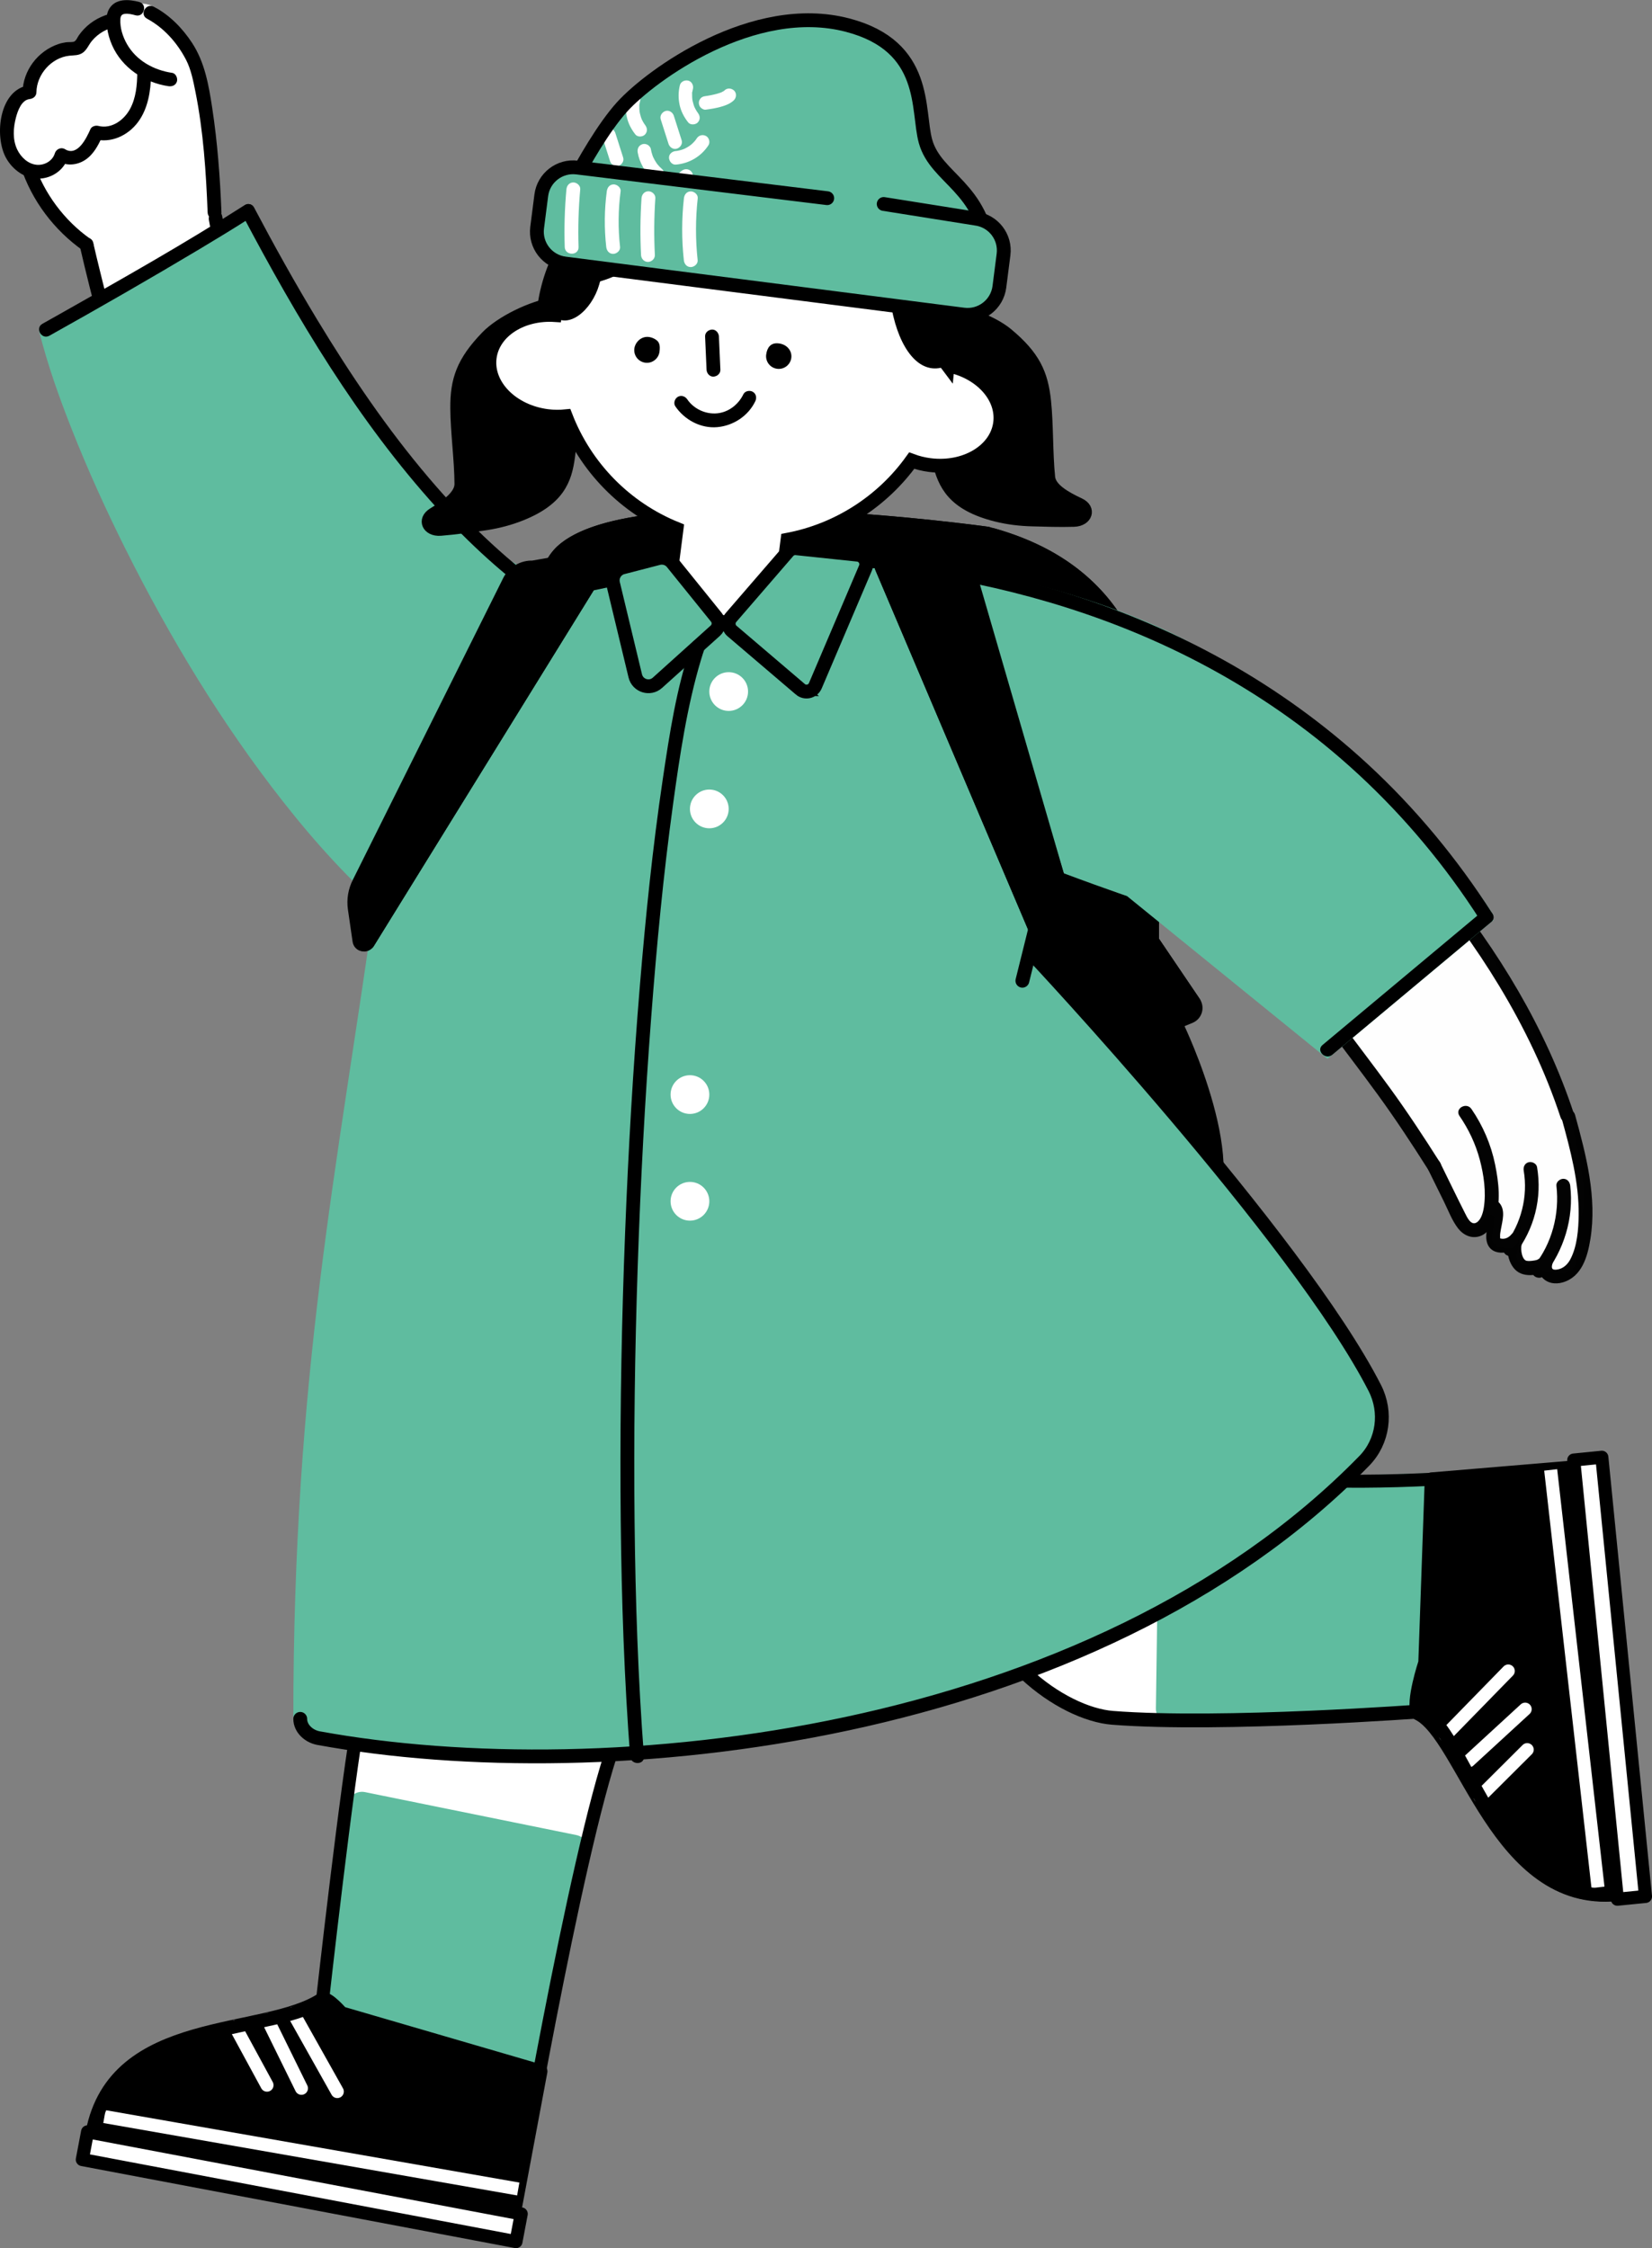
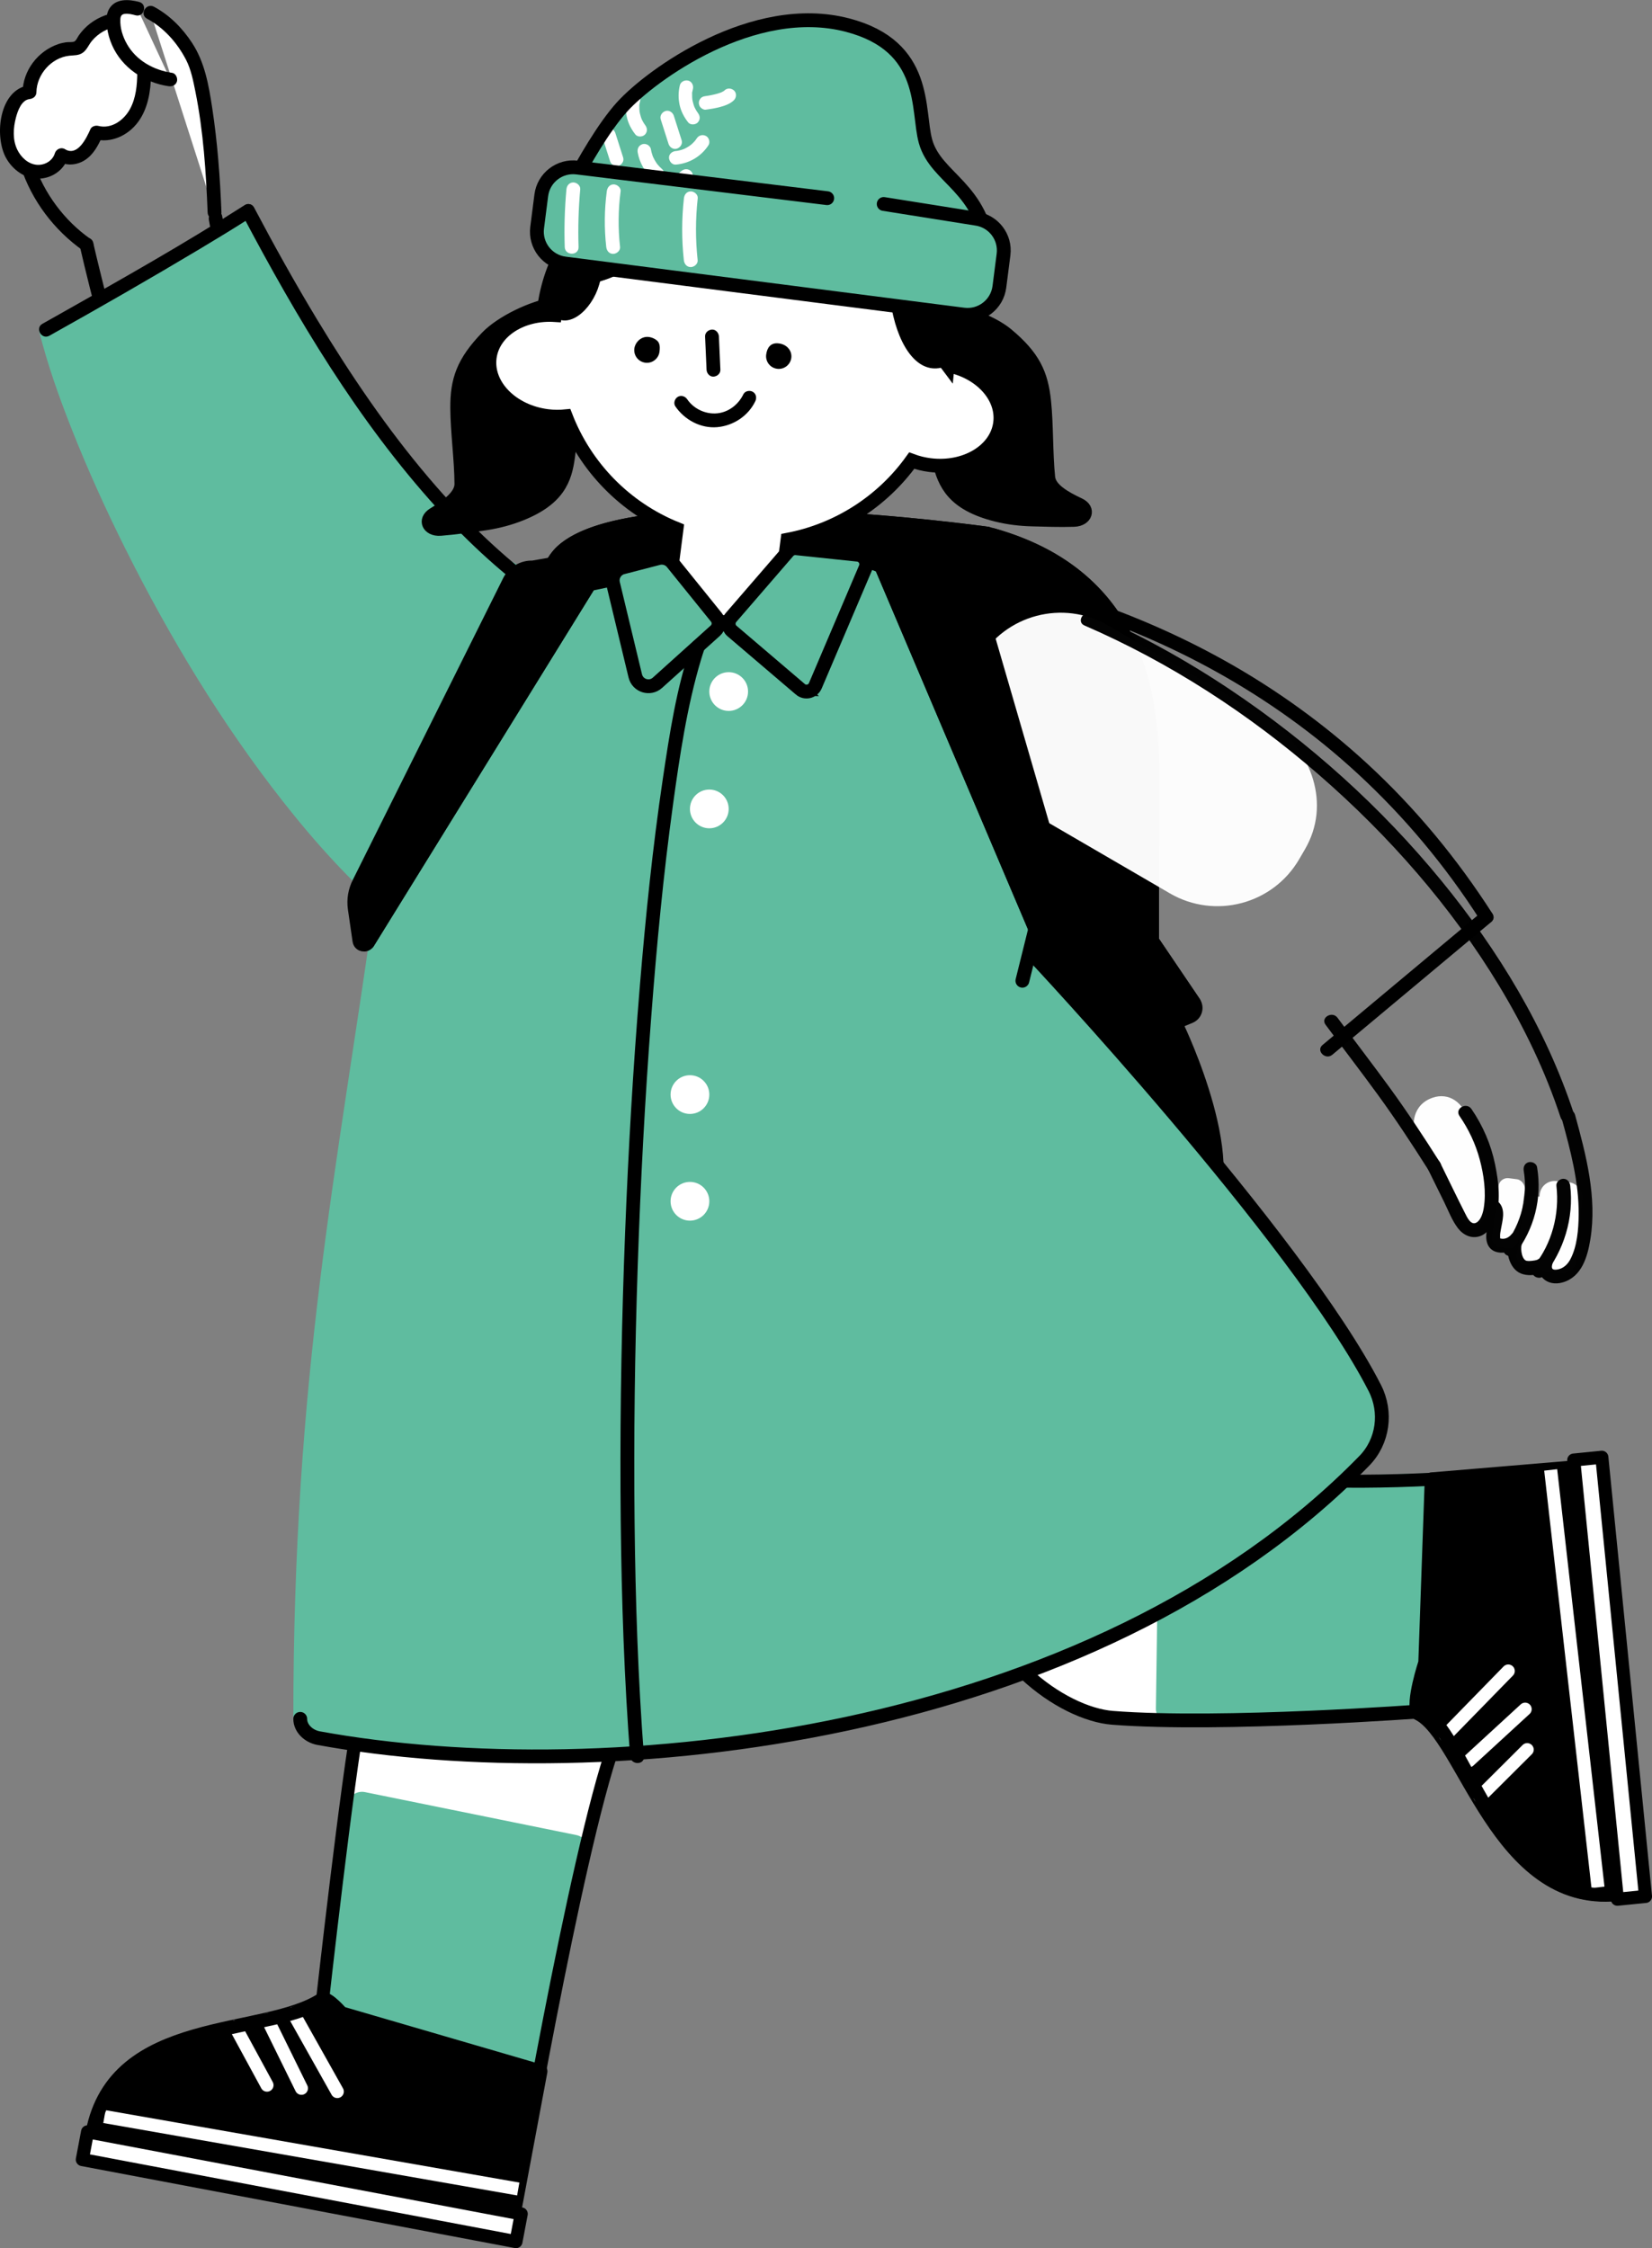
<svg xmlns="http://www.w3.org/2000/svg" id="_レイヤー_2" data-name="レイヤー 2" viewBox="0 0 179.276 243.977">
  <rect x="0" y="0" width="179.276" height="243.977" fill="#808080" stroke="none" />
  <defs>
    <style>
      .cls-1, .cls-2, .cls-3, .cls-4, .cls-5, .cls-6, .cls-7, .cls-8, .cls-9, .cls-10 {
        stroke-miterlimit: 10;
      }

      .cls-1, .cls-3, .cls-4, .cls-5, .cls-11, .cls-7, .cls-12, .cls-9, .cls-10 {
        stroke-width: 1.5px;
      }

      .cls-1, .cls-3, .cls-13, .cls-10 {
        fill: #5fbc9f;
      }

      .cls-1, .cls-9 {
        stroke: #5fbc9f;
      }

      .cls-2, .cls-4, .cls-5, .cls-6, .cls-14, .cls-15, .cls-9 {
        fill: none;
      }

      .cls-2, .cls-5, .cls-11, .cls-16, .cls-14, .cls-15, .cls-17, .cls-9, .cls-10 {
        stroke-linecap: round;
      }

      .cls-2, .cls-6 {
        stroke: #fff;
      }

      .cls-2, .cls-6, .cls-14, .cls-17 {
        stroke-width: 1.417px;
      }

      .cls-3, .cls-4, .cls-5, .cls-11, .cls-16, .cls-7, .cls-14, .cls-15, .cls-17, .cls-8, .cls-12, .cls-10 {
        stroke: #000;
      }

      .cls-18, .cls-19, .cls-7, .cls-17 {
        fill: #fff;
      }

      .cls-18, .cls-20 {
        opacity: .988;
      }

      .cls-11, .cls-16, .cls-14, .cls-15, .cls-17, .cls-12 {
        stroke-linejoin: round;
      }

      .cls-16, .cls-15 {
        stroke-width: 1.5px;
      }
    </style>
  </defs>
  <g id="_レイヤー_13" data-name="レイヤー 13">
    <g>
      <g>
        <path class="cls-19" d="M38.805,187.218l-3.789,29.712c-4.319,3.938-22.555,1.704-24.98,14.524l45.82,8.295,9.955-49.28" />
        <path class="cls-1" d="M34.384,222.423l3.845-26.129c.075-.691.642-1.188,1.225-1.075l22.937,4.661c.563.11.922.732.802,1.393l-5.711,27.065-23.098-5.916Z" />
        <path class="cls-14" d="M55.857,239.749s6.52-38.305,10.796-50.482" />
        <path class="cls-14" d="M39.063,185.731c-1.428,7.734-4.046,31.199-4.046,31.199" />
        <path class="cls-11" d="M35.017,216.93c-6.24,4.235-22.555,1.704-24.98,14.524l45.82,8.295,2.8-14.96-21.616-6.307s-1.389-1.621-2.023-1.552Z" />
        <line class="cls-6" x1="11.332" y1="229.698" x2="56.241" y2="237.556" />
        <line class="cls-2" x1="25.53" y1="219.947" x2="28.975" y2="226.287" />
        <line class="cls-2" x1="29.054" y1="219.189" x2="32.712" y2="226.627" />
        <line class="cls-2" x1="31.833" y1="218.482" x2="36.603" y2="226.981" />
        <path class="cls-14" d="M35.017,216.93c-4.319,3.938-22.555,1.704-24.98,14.524l45.82,8.295" />
        <rect class="cls-17" x="8.8" y="235.778" width="47.897" height="3.065" transform="translate(44.684 -1.951) rotate(10.713)" />
      </g>
      <g>
        <path class="cls-19" d="M106.679,175.411s5.616,10.542,13.111,10.884c12.249.56,27.335-.443,34.693-.595,5.654,4.106,7.998,21.158,20.982,19.868l-4.969-46.299s-25.628,2.966-35.3.757" />
        <path class="cls-1" d="M154.309,185.11l-26.836,1.337c-.71.035-1.304-.445-1.284-1.039l.322-22.873c.019-.573.589-1.026,1.276-1.013l29.073-.966-2.551,24.555Z" />
        <path class="cls-14" d="M170.495,159.269s-35.473,4.501-44.306-2.204" />
        <path class="cls-12" d="M153.879,185.937c5.001,2.39,8.6,20.921,21.584,19.631l-4.969-46.299-15.131,1.268-.697,19.888s-1.445,4.347-.787,5.513Z" />
        <line class="cls-6" x1="173.414" y1="204.821" x2="168.282" y2="159.519" />
        <line class="cls-2" x1="160.621" y1="194.97" x2="165.732" y2="189.876" />
        <line class="cls-2" x1="159.407" y1="191.091" x2="165.511" y2="185.483" />
        <line class="cls-2" x1="156.869" y1="188.316" x2="163.677" y2="181.342" />
        <path class="cls-14" d="M154.482,185.7c4.997,3.032,7.998,21.158,20.982,19.868l-4.969-46.299" />
        <path class="cls-4" d="M104.933,169.562c1.309,10.084,10.33,16.432,15.799,16.861,11.849.928,33.75-.723,33.75-.723" />
        <rect class="cls-17" x="150.726" y="180.594" width="47.897" height="3.065" transform="translate(10.712 373.953) rotate(-95.674)" />
      </g>
      <g>
-         <path class="cls-19" d="M20.235,61.467s-11.375-29.134-10.671-34.4c-5.19-3.565-7.395-8.076-6.527-12.628C4.715,5.633,11.794,1.967,13.359,3.487c-.159-1.187-.681-2.656.477-2.964s2.562-.191,3.457.605c6.501,5.789,6.07,17.825,5.933,23.259,4.065,8.974,16.311,28.536,16.311,28.536l-19.301,8.544Z" />
        <path d="M2.251,18.108c1.199,3.664,3.615,6.867,6.762,9.085.331.234.834.059,1.026-.269.219-.375.063-.792-.269-1.026-2.757-1.944-5-4.913-6.072-8.189-.299-.913-1.748-.522-1.446.399h0Z" />
        <path d="M8.668,26.745c.66,2.882,1.391,5.749,2.142,8.609,1.537,5.846,3.202,11.668,5.172,17.384,1.063,3.086,2.214,6.152,3.605,9.107.411.873,1.704.112,1.295-.757-2.531-5.379-4.329-11.115-6.02-16.802-1.471-4.948-2.805-9.938-4.033-14.952-.244-.995-.486-1.99-.714-2.988-.215-.941-1.662-.542-1.446.399h0Z" />
        <path d="M22.667,23.862c1.222,7.19,3.845,14.114,7.681,20.316.507.819,1.805.067,1.295-.757-3.775-6.103-6.328-12.884-7.53-19.958-.161-.95-1.607-.547-1.446.399h0Z" />
      </g>
      <g>
        <path class="cls-19" d="M12.527,2.137c-1.469.25-2.809,1.17-3.571,2.45-.128.215-.251.45-.468.574-.209.119-.463.11-.703.117-2.428.066-4.59,2.294-4.583,4.723-1.118.078-1.817,1.247-2.131,2.324-.357,1.226-.471,2.562-.062,3.771s1.41,2.264,2.666,2.5,2.688-.521,3-1.759c.71.496,1.736.272,2.398-.286s1.043-1.373,1.393-2.165c1.465.42,3.078-.401,3.958-1.645s1.153-2.819,1.211-4.342c.064-1.689-.017-5.282-2.8-6.256" />
        <path d="M12.328,1.414c-1.222.232-2.372.849-3.229,1.755-.193.204-.368.425-.533.652-.139.192-.31.614-.52.694-.226.086-.63.037-.876.073-.289.042-.571.104-.848.199-2.216.756-3.826,2.861-3.87,5.214l.75-.75C-.105,9.647-.652,14.785.658,17.145c.699,1.259,2.031,2.259,3.515,2.244,1.457-.015,2.809-.943,3.225-2.353l-1.102.448c.885.543,2.002.456,2.873-.081.966-.597,1.499-1.635,1.945-2.638l-.847.345c1.792.452,3.614-.397,4.696-1.842,1.101-1.469,1.393-3.369,1.431-5.16.056-2.659-.594-5.654-3.359-6.687-.905-.338-1.296,1.111-.399,1.446,1.977.739,2.275,3.199,2.261,5.029-.011,1.333-.142,2.752-.793,3.941-.664,1.214-2.004,2.188-3.439,1.826-.292-.074-.713.042-.847.345-.421.947-1.395,3.023-2.765,2.182-.421-.258-.967-.006-1.102.448-.242.819-1.11,1.315-1.946,1.248-.957-.076-1.74-.829-2.138-1.66-.516-1.078-.432-2.358-.133-3.483.189-.711.597-1.886,1.468-1.99.409-.049.742-.304.75-.75.035-1.936,1.626-3.746,3.574-3.957.537-.058,1.028-.004,1.487-.347.431-.322.622-.854.96-1.259.708-.851,1.673-1.373,2.753-1.578.947-.18.546-1.626-.399-1.446h0Z" />
      </g>
      <g>
        <g>
          <path class="cls-19" d="M16.33,1.379c1.963,1.027,3.467,2.791,4.513,4.745,1.166,2.177,2.14,9.071,2.44,16.934" />
          <path d="M15.951,2.026c1.848.994,3.285,2.621,4.244,4.475.532,1.029.777,2.281,1.008,3.431.865,4.307,1.158,8.743,1.329,13.125.038.962,1.538.967,1.5,0-.148-3.794-.431-7.593-1.003-11.349-.375-2.458-.804-4.948-2.189-7.059-1.055-1.608-2.429-3.002-4.131-3.918-.85-.457-1.608.837-.757,1.295h0Z" />
        </g>
        <g>
          <path class="cls-19" d="M14.91.938c-.823-.227-1.886-.375-2.369.329-.209.304-.24.695-.229,1.064.047,1.597.78,3.145,1.92,4.264s2.667,1.814,4.249,2.037" />
          <path d="M15.11.215c-1.136-.305-2.608-.409-3.28.778-.33.583-.298,1.307-.217,1.949.087.687.273,1.332.551,1.966,1.075,2.451,3.512,4.059,6.116,4.446.4.059.806-.1.923-.524.097-.354-.121-.863-.524-.923-1.994-.296-3.861-1.316-4.888-3.099-.466-.808-.782-1.784-.729-2.727.019-.347.143-.536.484-.578.387-.048.794.057,1.165.157.933.251,1.332-1.196.399-1.446h0Z" />
        </g>
      </g>
      <path class="cls-16" d="M56.903,134.634c-6.131-13.898-3.046-68.163,4.072-74.781,7.87-7.317,46.178-1.943,46.178-1.943,14.814,3.874,17.896,15.213,17.896,26.114l-.029,18.074,4.557,6.732-2.182,2.197s4.596,12.704,2.838,21.548c-1.261,6.346-6.124,6.703-10.066,6.703,0,0-44.607,3.355-63.264-4.644Z" />
      <path class="cls-15" d="M127.753,111.435s7.694,15.927,2.48,21.141c-12.121,12.121-54.67,10.059-73.33,2.059" />
      <path class="cls-15" d="M84.646,56.059c11.452.301,22.507,1.852,22.507,1.852" />
      <path class="cls-15" d="M56.903,134.634c-6.131-13.898-3.046-68.163,4.072-74.781,3.642-3.386,13.804-4.054,23.671-3.795" />
      <path class="cls-15" d="M107.746,58.072c14.45,4.227,17.303,15.052,17.303,25.953l-.029,18.074,4.557,6.732c.352.521.139,1.234-.442,1.475l-5.132,2.129" />
      <path class="cls-13" d="M43.796,99.519C29.297,89.163,9.826,53.118,5.461,35.518c6.041-3.193,15.827-8.421,21.469-12.612,9.343,17.804,23.571,42.41,39.264,40.669-3.982,15.305-13.039,40.813-22.398,35.944Z" />
      <g>
        <path class="cls-13" d="M4.259,35.985c.908,3.623,2.168,7.157,3.539,10.627,1.742,4.408,3.703,8.729,5.822,12.968,4.806,9.614,10.412,18.895,17.054,27.357,3.508,4.469,7.338,8.72,11.664,12.415.73.624,1.796-.433,1.061-1.061-7.866-6.717-14.19-15.171-19.697-23.87-5.383-8.502-10.094-17.495-13.897-26.815-1.598-3.916-3.069-7.913-4.099-12.02-.235-.936-1.682-.539-1.446.399h0Z" />
        <path d="M5.361,36.433c5.479-3.065,10.928-6.19,16.316-9.413,1.892-1.132,3.776-2.277,5.632-3.467.81-.519.059-1.818-.757-1.295-6.536,4.19-13.318,8.011-20.076,11.827-.623.352-1.247.704-1.872,1.053-.843.471-.087,1.767.757,1.295h0Z" />
      </g>
      <g class="cls-20">
-         <path class="cls-19" d="M168.026,115.188c-8.687-17.965-14.306-22.361-23.319-31.385-5.618-5.625-8.39-4.087-12.084-.723l-0.0 0c-3.694,3.364-5.92,8.677.641,15.245,0,0,14.014,14.607,18.932,22.717,4.215,6.951,8.733,13.381,18.2,12.258,3.176-.377.715-11.732-2.37-18.111Z" />
        <rect class="cls-19" x="164.945" y="129.784" width="2.556" height="7.589" rx=".884" ry=".884" transform="translate(18.692 -20.396) rotate(7.439)" />
        <rect class="cls-19" x="166.763" y="128.22" width="4.669" height="9.934" rx="1.615" ry="1.615" transform="translate(13.369 -15.411) rotate(5.432)" />
        <rect class="cls-19" x="162.245" y="127.883" width="2.882" height="7.589" rx=".997" ry=".997" transform="translate(18.425 -20.083) rotate(7.439)" />
        <path class="cls-19" d="M161.651,129.013c-.375-1.928-2.295-7.513-2.295-7.513-.765-2.239-2.495-3.014-4.187-2.257-2.091.934-1.919,3.313-1.483,4.096,1.597,2.87,2.539,5.454,3.726,7.308.88,1.374,1.948,3.058,2.731,2.624.783-.435,1.921-2.129,1.508-4.258Z" />
        <path class="cls-18" d="M137.897,78.143l-17.627-10.255c-4.9-2.851-11.184-1.19-14.036,3.71l-.617,1.06c-2.851,4.901-1.19,11.185,3.711,14.036l17.627,10.255c4.9,2.851,11.184,1.19,14.036-3.71l.617-1.06c2.851-4.901.771-10.579-3.711-14.036Z" />
      </g>
      <g class="cls-20">
        <path d="M117.681,67.877c9.283,4.019,17.874,9.613,25.498,16.247,7.577,6.593,14.307,14.256,19.51,22.864,2.723,4.505,5.017,9.272,6.664,14.275.301.913,1.75.522,1.446-.399-3.056-9.279-8.217-17.759-14.385-25.29-6.548-7.995-14.34-14.997-22.927-20.742-4.762-3.186-9.791-5.974-15.05-8.251-.877-.38-1.642.912-.757,1.295h0Z" />
        <path d="M143.851,111.206c1.887,2.546,3.823,5.056,5.687,7.618,1.917,2.635,3.706,5.357,5.449,8.109.515.813,1.814.062,1.295-.757-1.743-2.752-3.532-5.474-5.449-8.109-1.864-2.562-3.8-5.072-5.687-7.618-.568-.767-1.871-.02-1.295.757h0Z" />
        <path d="M169.478,121.388c.937,3.408,1.881,6.896,1.839,10.459-.018,1.563-.158,3.389-.894,4.8-.303.582-.799,1.048-1.477,1.134-.613.078-.607-.246-.438-.754.31-.931-1.1-1.278-1.446-.399.052-.133-.119.036-.214.074-.171.068-.367.101-.548.12-.22.023-.578.065-.757-.047-.454-.284-.582-1.482-.343-1.911.397-.714-.617-1.59-1.178-.909-.313.38-.759.576-1.232.438-.001-0.0.003.187.009-.009.002-.07-.007-.156-.009-.229-.007-.239.042-.483.083-.718.163-.934.532-2.066-.146-2.876-.621-.741-1.677.325-1.061,1.061-.165-.197-.024-.083-.045.051-.019.121-.008.254-.022.377-.038.331-.115.659-.172.988-.103.593-.232,1.247-.045,1.837.515,1.626,2.845,1.178,3.701.139l-1.178-.909c-.644,1.159-.295,3.284.913,3.983,1.132.655,3.201.182,3.691-1.062l-1.446-.399c-.587,1.763.809,3.055,2.553,2.534,2.051-.613,2.663-2.78,2.971-4.669.742-4.553-.461-9.137-1.661-13.503-.255-.93-1.703-.535-1.446.399h0Z" />
        <path d="M165.355,127.054c.472,2.774-.274,5.766-2.01,7.984-.249.319-.311.75,0,1.061.26.26.81.321,1.061,0,2.098-2.682,2.968-6.084,2.396-9.444-.068-.4-.56-.623-.923-.524-.423.116-.592.522-.524.923h0Z" />
        <path d="M168.902,128.676c.357,3.087-.482,6.272-2.431,8.713-.252.316-.309.752,0,1.061.262.262.807.318,1.061,0,2.189-2.743,3.275-6.272,2.87-9.774-.047-.402-.311-.75-.75-.75-.369,0-.797.345-.75.75h0Z" />
        <path d="M154.987,126.933c.572,1.162,1.145,2.323,1.717,3.485.468.95.864,2.02,1.509,2.866.557.73,1.436,1.172,2.353.88.803-.255,1.318-1.007,1.622-1.75.746-1.821.444-4.159.063-6.034-.438-2.157-1.324-4.22-2.571-6.032-.544-.79-1.844-.041-1.295.757,1,1.454,1.75,3.046,2.204,4.753.435,1.636.702,3.509.436,5.198-.082.52-.296,1.333-.795,1.619-.603.345-1.015-.561-1.226-.977-.928-1.83-1.815-3.682-2.722-5.523-.427-.866-1.721-.107-1.295.757h0Z" />
      </g>
-       <path class="cls-1" d="M161.305,99.519s-10.624-17.528-33.106-29.435c-7.523-3.985-29.378-11.806-46.486-6.857,0,0,9.161,17.368,13.524,21.375,4.472,4.108,27.444,11.983,27.444,11.983l21.37,17.35,17.254-14.415Z" />
      <path class="cls-13" d="M34.572,188.626c-1.043-.19-1.99-1.032-1.99-2.092,0-35.989,4.57-58.177,8.728-87.905,2.473-17.683,12.227-32.917,29.095-36.224l10.254-2.01c37.209-3.549,31.444,43.234,31.444,43.234,0,0,28.727,30.639,37.089,46.997,1.336,2.612.915,5.803-1.134,7.903-29.524,30.25-82.308,35.79-113.487,30.098Z" />
      <path class="cls-9" d="M32.582,186.534c0-37.41,4.729-59.219,8.886-88.947l-3.676-6.617" />
      <path class="cls-5" d="M112.103,103.629s28.727,30.639,37.089,46.997c1.336,2.612.915,5.803-1.134,7.903-29.524,30.25-82.308,35.79-113.487,30.098-1.043-.19-1.99-1.032-1.99-2.092" />
      <path class="cls-5" d="M113.441,96.405s-2.492,10.028-2.492,10.028" />
      <path d="M160.775,98.989c-1.948,1.628-3.896,3.255-5.844,4.883l-9.265,7.741c-.715.597-1.43,1.194-2.145,1.792-.742.62.324,1.676,1.061,1.061,1.948-1.628,3.896-3.255,5.844-4.883l9.265-7.741c.715-.597,1.43-1.194,2.145-1.792.742-.62-.324-1.676-1.061-1.061h0Z" />
      <path d="M83.528,61.096c4.82.003,9.641.308,14.422.926,5.354.692,10.662,1.796,15.842,3.319,5.601,1.647,11.053,3.798,16.231,6.499,5.545,2.892,10.769,6.398,15.497,10.494,5.182,4.489,9.766,9.65,13.642,15.304.511.745,1.009,1.499,1.497,2.26.52.81,1.819.059,1.295-.757-3.806-5.933-8.32-11.41-13.502-16.194-4.712-4.351-9.952-8.13-15.551-11.257-5.231-2.921-10.775-5.282-16.479-7.11-5.293-1.696-10.731-2.931-16.228-3.747-4.947-.734-9.94-1.146-14.941-1.223-.574-.009-1.149-.013-1.724-.013-.965-.001-.967,1.499,0,1.5h0Z" />
      <path d="M26.282,23.284c5.943,11.251,12.556,22.396,21.144,31.856,1.749,1.927,3.585,3.775,5.52,5.516.903.812,1.828,1.601,2.775,2.363.454.365.913.724,1.376,1.078.447.342,1.154,1.101,1.738,1.113.242.005.522-.094.755-.142l1.574-.327,5.101-1.06c2.939-.611,5.878-1.222,8.816-1.833.945-.196.545-1.643-.399-1.446-4.682.973-9.363,1.946-14.045,2.919l-2.002.416.578.076c-4.724-3.417-8.914-7.525-12.684-11.961-4.544-5.348-8.493-11.184-12.121-17.184-2.403-3.974-4.662-8.034-6.831-12.14-.451-.854-1.746-.097-1.295.757h0Z" />
      <path class="cls-8" d="M95.557,34.372c1.355-.262,3.956,1.676,4.413,2.671,2.098,4.571.53,8.432,1.709,13.129.613,2.44,1.593,4.739,6.432,5.945,1.276.318,2.607.474,3.932.507,1.291.033,2.946.096,4.508.046,1.534-.049,1.988-1.497.655-2.121-1.607-.753-3.083-1.619-3.201-2.761-.266-2.576-.176-5.654-.443-8.23-.316-3.063-1.212-4.995-4.151-7.445-1.749-1.458-5.307-2.757-7.899-2.857-2.637-.102-5.194-.443-5.955,1.115Z" />
      <path class="cls-8" d="M66.27,33.197c-1.376-.113-3.751,2.096-4.097,3.134-1.589,4.772.389,8.44-.273,13.237-.344,2.492-1.069,4.884-5.748,6.609-1.234.455-2.54.754-3.854.931-1.28.173-2.918.415-4.476.536-1.531.118-2.139-1.272-.882-2.037,1.516-.923,2.889-1.945,2.882-3.092-.015-2.589-.439-5.64-.454-8.229-.018-3.08.662-5.098,3.318-7.852,1.58-1.639,4.976-3.317,7.542-3.698,2.61-.387,5.115-1.005,6.041.461Z" />
      <path class="cls-8" d="M58.853,33.041c1.514-10.333,12.079-18.715,24.675-17.75,13.135,1.005,22.152,10.749,20.696,22.743-1.643,13.535-12.407,20.235-24.946,18.697-12.54-1.538-22.308-10.837-20.425-23.689Z" />
      <path class="cls-7" d="M102.847,39.653c1.191-11.565-7.051-22.033-18.648-23.519-11.598-1.486-22.213,6.566-23.976,18.058-3.602-.234-6.715,1.75-7.082,4.615-.386,3.013,2.41,5.854,6.244,6.345.689.088,1.363.092,2.01.025,2.117,5.49,6.445,9.966,12.025,12.214l-.478,3.732c-.395,3.081,1.783,5.899,4.864,6.294l.838.107c3.081.395,5.9-1.783,6.294-4.865l.523-4.082c5.461-1.033,10.287-4.144,13.48-8.59.609.227,1.263.394,1.952.482,3.835.491,7.256-1.553,7.642-4.566.367-2.865-2.145-5.57-5.689-6.251Z" />
      <g>
        <path d="M68.84,37.824c.097-.753.933-1.605,2.035-1.126.696.303.79.722.693,1.475s-.785,1.286-1.539,1.189-1.286-.785-1.189-1.539Z" />
        <path d="M83.146,38.483c.097-.753.483-1.272,1.241-1.227,1.014.06,1.583.823,1.487,1.577s-.785,1.286-1.539,1.189-1.286-.785-1.189-1.539Z" />
        <path d="M76.517,36.515c.053,1.203.106,2.406.159,3.609.017.391.333.769.75.75.392-.018.769-.33.75-.75-.053-1.203-.106-2.406-.159-3.609-.017-.391-.333-.769-.75-.75-.392.018-.769.33-.75.75h0Z" />
        <path d="M73.286,44.095c.998,1.468,2.756,2.419,4.554,2.26,1.746-.154,3.36-1.219,4.125-2.809.176-.365.1-.81-.269-1.026-.328-.192-.85-.097-1.026.269-.531,1.103-1.591,1.941-2.83,2.066-1.254.127-2.55-.474-3.259-1.518-.227-.335-.66-.483-1.026-.269-.332.194-.498.69-.269,1.026h0Z" />
      </g>
      <g>
        <path d="M96.939,34.298c-1.838-7.715,3.626-17.687,7.286-2.329.99,4.157.21,6.943-1.373,7.685-2.685,1.26-4.923-1.2-5.913-5.356Z" />
        <path d="M60.623,27.463c2.379-4.317,7.383-6.777,4.395,3.45-.809,2.768-3.392,4.98-5.11,3.262-1.362-1.362-.677-4.187.715-6.712Z" />
        <path d="M61.657,29.715c-1.599,2.407,6.879,1.122,9.256-3.28,1.169,1.858,3.517,4.125,9.507,1.017,1.223,3.486,8.352,1.389,8.352,1.389,0,0,3.724,2.95,7.77.174,3.979-2.73,4.39-3.305,4.076-3.648-3.326-3.633-7.693-8.049-12.974-9.268-5.282-1.219-11.336-.959-16.12,1.03-3,1.247-9.569,8.377-9.866,12.586Z" />
        <g>
          <path class="cls-19" d="M65.945,31.886c1.988-.567,3.805-1.669,4.843-3.506.771-1.365,1.025-2.9,1.25-4.428.059-.4-.1-.806-.524-.923-.353-.097-.863.121-.923.524-.099.669-.194,1.338-.344,1.998-.166.728-.371,1.357-.68,1.936-.822,1.539-2.291,2.459-4.022,2.953-.927.264-.533,1.712.399,1.446h0Z" />
          <path class="cls-19" d="M70.275,27.669c1.673,1.76,4.143,2.739,6.548,2.073,2.69-.746,4.331-3.22,5.031-5.789.254-.933-1.193-1.331-1.446-.399-.561,2.06-1.803,4.137-3.984,4.742-1.9.527-3.779-.309-5.088-1.687-.666-.701-1.726.361-1.061,1.061h0Z" />
          <path class="cls-19" d="M78.97,28.167c1.693,1.486,3.984,2.325,6.24,1.991,2.914-.431,4.753-2.826,5.724-5.437.337-.906-1.113-1.297-1.446-.399-.772,2.077-2.243,4.056-4.579,4.375-1.74.238-3.582-.453-4.878-1.591-.723-.635-1.788.422-1.061,1.061h0Z" />
-           <path class="cls-19" d="M87.502,29.123c2.523,2.741,8.209,3.359,9.882-.623.157-.374-.169-.825-.524-.923-.433-.119-.765.149-.923.524-.52,1.238-1.954,1.74-3.242,1.741-1.553.001-3.079-.635-4.132-1.78-.655-.712-1.714.351-1.061,1.061h0Z" />
+           <path class="cls-19" d="M87.502,29.123c2.523,2.741,8.209,3.359,9.882-.623.157-.374-.169-.825-.524-.923-.433-.119-.765.149-.923.524-.52,1.238-1.954,1.74-3.242,1.741-1.553.001-3.079-.635-4.132-1.78-.655-.712-1.714.351-1.061,1.061h0" />
        </g>
      </g>
      <path class="cls-16" d="M112.77,101.795l-17.066-40.179c-.472-1.112.442-2.316,1.64-2.16l5.097.663c1.05.137,1.924.876,2.232,1.889l10.181,33.42c.287.943.277,1.952-.029,2.889l-1.123,3.438c-.143.438-.753.464-.933.04Z" />
      <path class="cls-15" d="M104.664,60.346l10.191,35.082c.287.943.277,1.952-.029,2.889l-1.123,3.438c-.143.438-.753.464-.933.04l-17.066-40.179c-.472-1.112.442-2.316,1.64-2.16" />
      <path class="cls-16" d="M39.918,102.29l24.257-39.246c.658-.997-.033-2.31-1.239-2.356l-5.122.9c-1.058-.04-2.045.531-2.525,1.459l-16.318,32.749c-.446.864-.611,1.84-.473,2.796l.509,3.506c.065.447.661.572.911.192Z" />
      <path class="cls-15" d="M39.918,102.29l24.257-39.246c.658-.997-.033-2.31-1.239-2.356" />
      <path class="cls-3" d="M67.589,61.57l3.866-.998c.536-.138,1.104.037,1.469.454l4.821,5.973c.35.434.3,1.065-.114,1.438l-6.285,5.66c-.826.744-2.146.334-2.406-.747l-2.409-10.018c-.187-.778.284-1.562,1.059-1.762Z" />
      <path class="cls-3" d="M86.837,74.788l-7.411-6.32c-.431-.382-.469-1.041-.085-1.47l6.188-7.16c.222-.248.551-.375.882-.34l6.665.701c.695.073,1.12.797.847,1.44l-5.443,12.779c-.278.653-1.114.841-1.644.37Z" />
      <path d="M75.035,69.923c-1.622,4.705-2.383,9.74-3.112,14.645-1.104,7.431-1.864,14.913-2.483,22.398-.738,8.918-1.254,17.854-1.603,26.795-.364,9.326-.543,18.661-.499,27.994.041,8.645.263,17.295.836,25.923.065.978.135,1.955.21,2.932.073.956,1.573.964,1.5,0-.649-8.461-.926-16.95-1.019-25.434-.102-9.275.029-18.552.342-27.822.304-9.024.78-18.044,1.468-27.047.588-7.694,1.31-15.386,2.365-23.031.724-5.246,1.505-10.572,3.026-15.657.13-.435.268-.867.416-1.297.315-.914-1.133-1.307-1.446-.399h0Z" />
      <circle class="cls-19" cx="79.077" cy="75.049" r="2.102" />
      <circle class="cls-19" cx="76.975" cy="87.786" r="2.102" />
      <circle class="cls-19" cx="74.873" cy="118.786" r="2.102" />
      <circle class="cls-19" cx="74.873" cy="130.366" r="2.102" />
      <g>
        <path class="cls-13" d="M63.198,22.287c-1.051-.202-1.611-1.356-1.111-2.302,1.22-2.304,3.4-6.156,5.436-8.4,3.146-3.467,14.258-11.519,24.448-8.861,8.808,2.298,7.526,9.246,8.467,12.614,1.146,4.099,6.228,4.893,6.94,12.331.147,1.534-1.221,2.787-2.735,2.499l-41.446-7.881Z" />
        <g>
          <path class="cls-19" d="M69.205,16.552c.186,1.081.773,2.115,1.597,2.836.148.13.319.216.521.216.181,0,.397-.08.521-.216.255-.278.31-.771,0-1.042-.177-.155-.341-.322-.49-.504-.021-.026-.044-.051-.063-.078.013.018.1.133.042.053-.035-.049-.071-.098-.104-.148-.068-.1-.131-.203-.19-.308-.056-.099-.108-.201-.155-.305-.012-.027-.061-.141-.012-.022.047.112.008.019-.001-.005-.022-.056-.044-.112-.064-.169-.08-.228-.14-.462-.18-.7-.029-.172-.194-.356-.339-.44-.158-.092-.391-.132-.568-.074-.411.133-.585.498-.515.907h0Z" />
          <path class="cls-19" d="M73.937,18.57c-.119.106-.24.208-.364.307-.062.05-.034.036.009-.007-.033.033-.081.06-.118.088-.063.046-.127.091-.192.135-.262.178-.535.34-.817.483-.067.034-.135.067-.203.098-.034.016-.068.031-.102.046-.09.041-.005.021.023-.008-.039.04-.152.061-.205.081-.068.025-.136.05-.205.073-.283.095-.573.167-.867.216-.381.063-.628.555-.515.907.133.412.498.583.907.515,1.383-.23,2.656-.97,3.692-1.892.289-.257.282-.784,0-1.042-.308-.283-.734-.274-1.042,0h0Z" />
          <path class="cls-19" d="M71.702,12.954c.283.888.566,1.775.849,2.663.117.367.517.641.907.515.368-.119.64-.513.515-.907-.283-.888-.566-1.775-.849-2.663-.117-.367-.517-.641-.907-.515-.368.119-.64.513-.515.907h0Z" />
          <path class="cls-19" d="M78.615,9.822c-.015.015-.088.067-.091.083.002-.013.175-.123.075-.06-.019.012-.038.026-.058.038-.081.051-.166.094-.253.135-.049.023-.146.054.072-.029-.021.008-.041.017-.062.025-.054.021-.108.041-.162.06-.114.04-.23.075-.346.107-.452.125-.915.209-1.38.271l.196-.026-.031.004c-.204.027-.37.064-.521.216-.128.128-.224.338-.216.521.009.191.071.388.216.521.133.122.333.241.521.216.553-.073,1.105-.16,1.642-.312.509-.144,1.061-.342,1.439-.729.27-.276.296-.771,0-1.042-.291-.267-.754-.295-1.042,0h0Z" />
          <path class="cls-19" d="M73.778,9.261c-.173.701-.177,1.423-.025,2.128.152.704.487,1.335.93,1.896.24.304.794.27,1.042,0,.296-.322.256-.718,0-1.042.127.161-.018-.028-.041-.061-.04-.057-.077-.116-.114-.175-.072-.119-.138-.242-.197-.369-.015-.032-.029-.063-.043-.095.04.096.045.106.015.031-.023-.066-.048-.131-.07-.197-.04-.124-.074-.251-.102-.379-.013-.06-.023-.12-.035-.18-.013-.082-.012-.069.003.041-.004-.035-.008-.069-.012-.104-.014-.139-.02-.278-.019-.418.001-.115-.021-.311.027-.417-.015.11-.017.123-.004.041.006-.034.012-.069.018-.103.013-.069.029-.136.046-.204.092-.374-.12-.817-.515-.907-.381-.087-.808.114-.907.515h0Z" />
          <path class="cls-19" d="M65.354,14.822c.283.888.566,1.775.849,2.663.117.367.517.641.907.515.368-.119.64-.513.515-.907-.283-.888-.566-1.775-.849-2.663-.117-.367-.517-.641-.907-.515-.368.119-.64.513-.515.907h0Z" />
          <path class="cls-19" d="M68.05,10.574c-.173.701-.177,1.423-.025,2.128.152.704.487,1.335.93,1.896.24.304.794.27,1.042,0,.296-.322.256-.718,0-1.042.127.161-.018-.028-.041-.061-.04-.057-.077-.116-.114-.175-.072-.119-.138-.242-.197-.369-.015-.032-.029-.063-.043-.095.04.096.045.106.015.031-.023-.066-.048-.131-.07-.197-.04-.124-.074-.251-.102-.379-.013-.06-.023-.12-.035-.18-.013-.082-.012-.069.003.041-.004-.035-.008-.069-.012-.104-.014-.139-.02-.278-.019-.418.001-.115-.021-.311.027-.417-.015.11-.017.123-.004.041.006-.034.012-.069.018-.103.013-.069.029-.136.046-.204.092-.374-.12-.817-.515-.907-.381-.087-.808.114-.907.515h0Z" />
          <path class="cls-19" d="M75.607,15.023c-.04.062-.083.123-.125.183-.058.082.012-.026.035-.043-.027.02-.049.06-.07.086-.086.102-.176.199-.272.291-.053.051-.108.101-.164.149-.022.019-.045.038-.068.057-.094.077-.023-.002.027-.019-.054.018-.114.083-.163.116-.061.041-.124.081-.187.119-.114.068-.232.131-.353.187-.032.015-.072.026-.101.045.025-.016.147-.059.053-.024-.069.026-.138.052-.209.075-.126.041-.255.076-.385.103-.072.015-.147.022-.218.039.027-.007.167-.019.064-.009-.044.004-.088.009-.133.012-.383.031-.756.317-.737.737.017.373.325.77.737.737,1.445-.117,2.75-.879,3.542-2.098.21-.324.076-.828-.264-1.008-.367-.194-.784-.081-1.008.264h0Z" />
        </g>
        <path class="cls-4" d="M63.198,22.287c-1.051-.202-1.611-1.356-1.111-2.302,1.22-2.304,3.4-6.156,5.436-8.4,3.146-3.467,14.258-11.519,24.448-8.861,8.808,2.298,7.526,9.246,8.467,12.614,1.146,4.099,6.228,4.893,6.94,12.331.147,1.534-1.221,2.787-2.735,2.499l-41.446-7.881Z" />
        <path class="cls-10" d="M95.899,22.136l9.992,1.59c1.908.244,3.257,1.989,3.012,3.897l-.449,3.505c-.244,1.908-1.989,3.257-3.897,3.012l-43.254-5.542c-1.908-.244-3.257-1.989-3.012-3.897l.449-3.505c.244-1.908,1.989-3.257,3.897-3.012l27.134,3.323" />
        <path class="cls-19" d="M61.468,20.548c-.19,2.081-.251,4.171-.183,6.259.031.963,1.531.967,1.5,0-.068-2.088-.007-4.178.183-6.259.037-.404-.371-.75-.75-.75-.436,0-.713.345-.75.75h0Z" />
        <path class="cls-19" d="M65.849,20.761c-.266,2.004-.284,4.031-.059,6.041.045.402.312.75.75.75.37,0,.795-.345.75-.75-.225-2.009-.206-4.036.059-6.041.053-.402-.383-.75-.75-.75-.449,0-.696.346-.75.75h0Z" />
-         <path class="cls-19" d="M69.619,21.508c-.14,2.053-.157,4.111-.053,6.166.02.405.33.75.75.75.39,0,.77-.343.75-.75-.104-2.055-.087-4.113.053-6.166.028-.404-.364-.75-.75-.75-.429,0-.722.344-.75.75h0Z" />
        <path class="cls-19" d="M74.219,21.52c-.248,2.232-.251,4.483-.008,6.715.044.403.313.75.75.75.371,0,.794-.345.75-.75-.243-2.232-.24-4.483.008-6.715.045-.403-.377-.75-.75-.75-.443,0-.705.346-.75.75h0Z" />
      </g>
    </g>
  </g>
</svg>